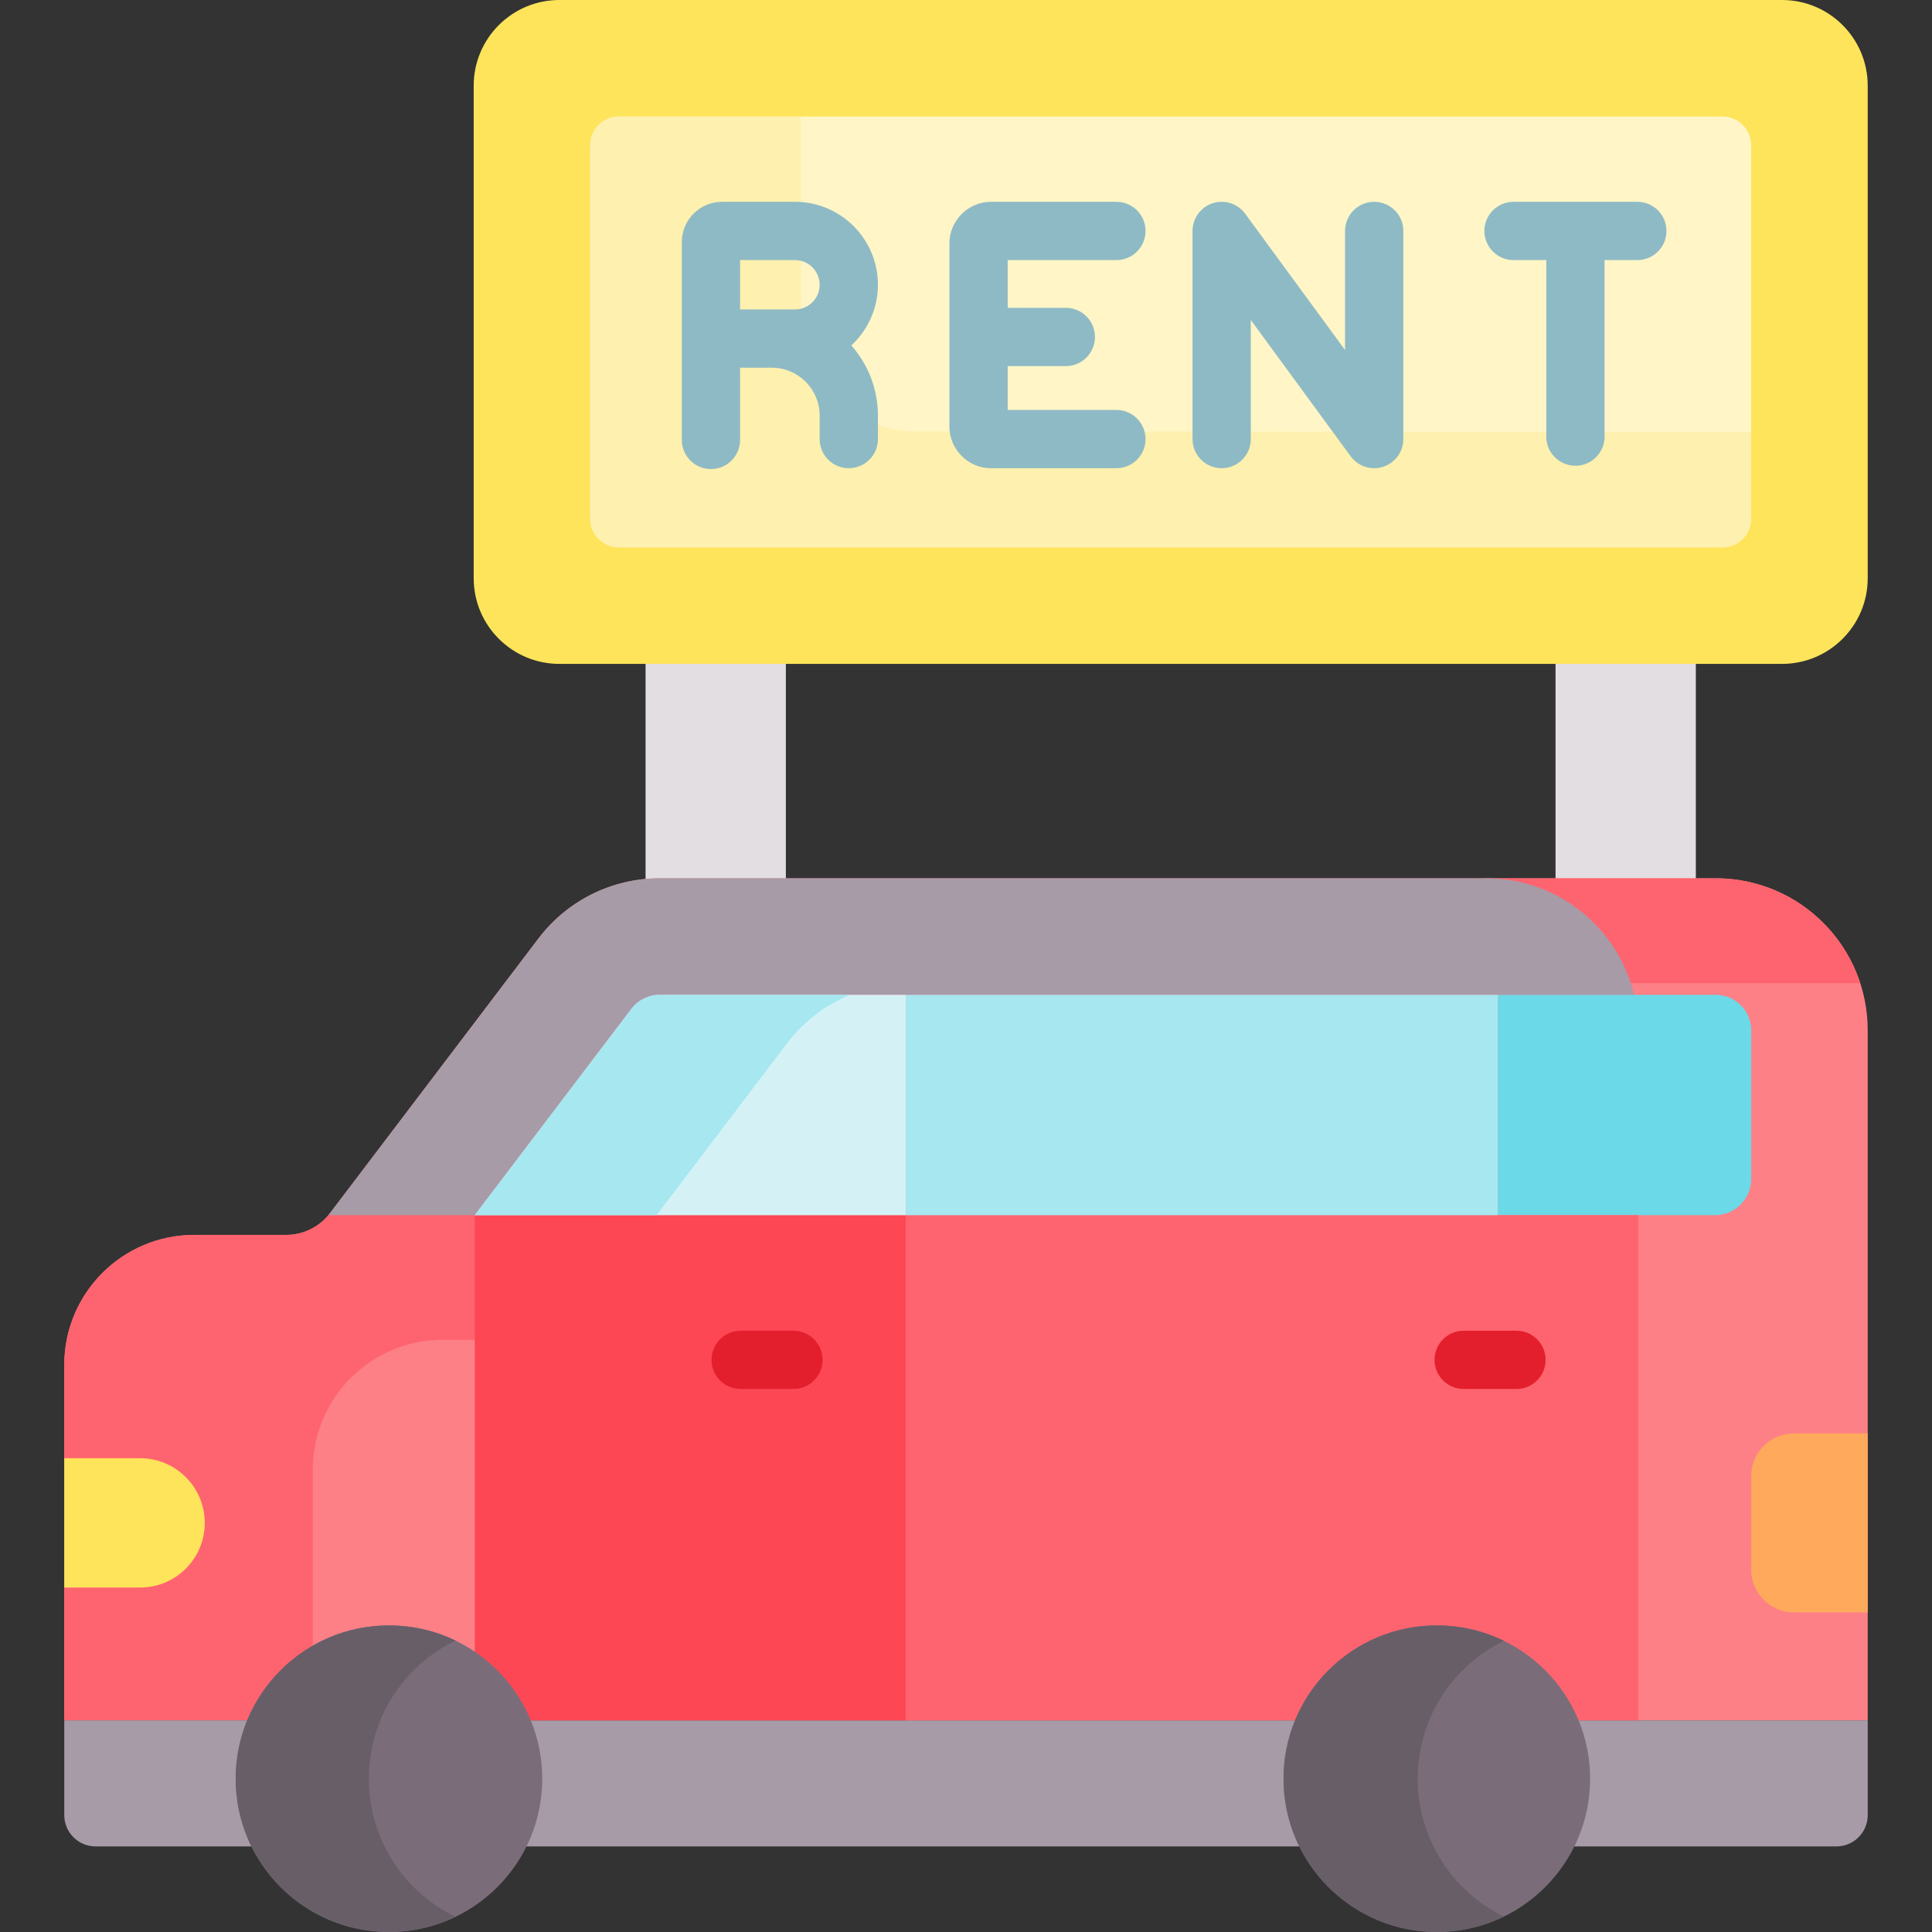
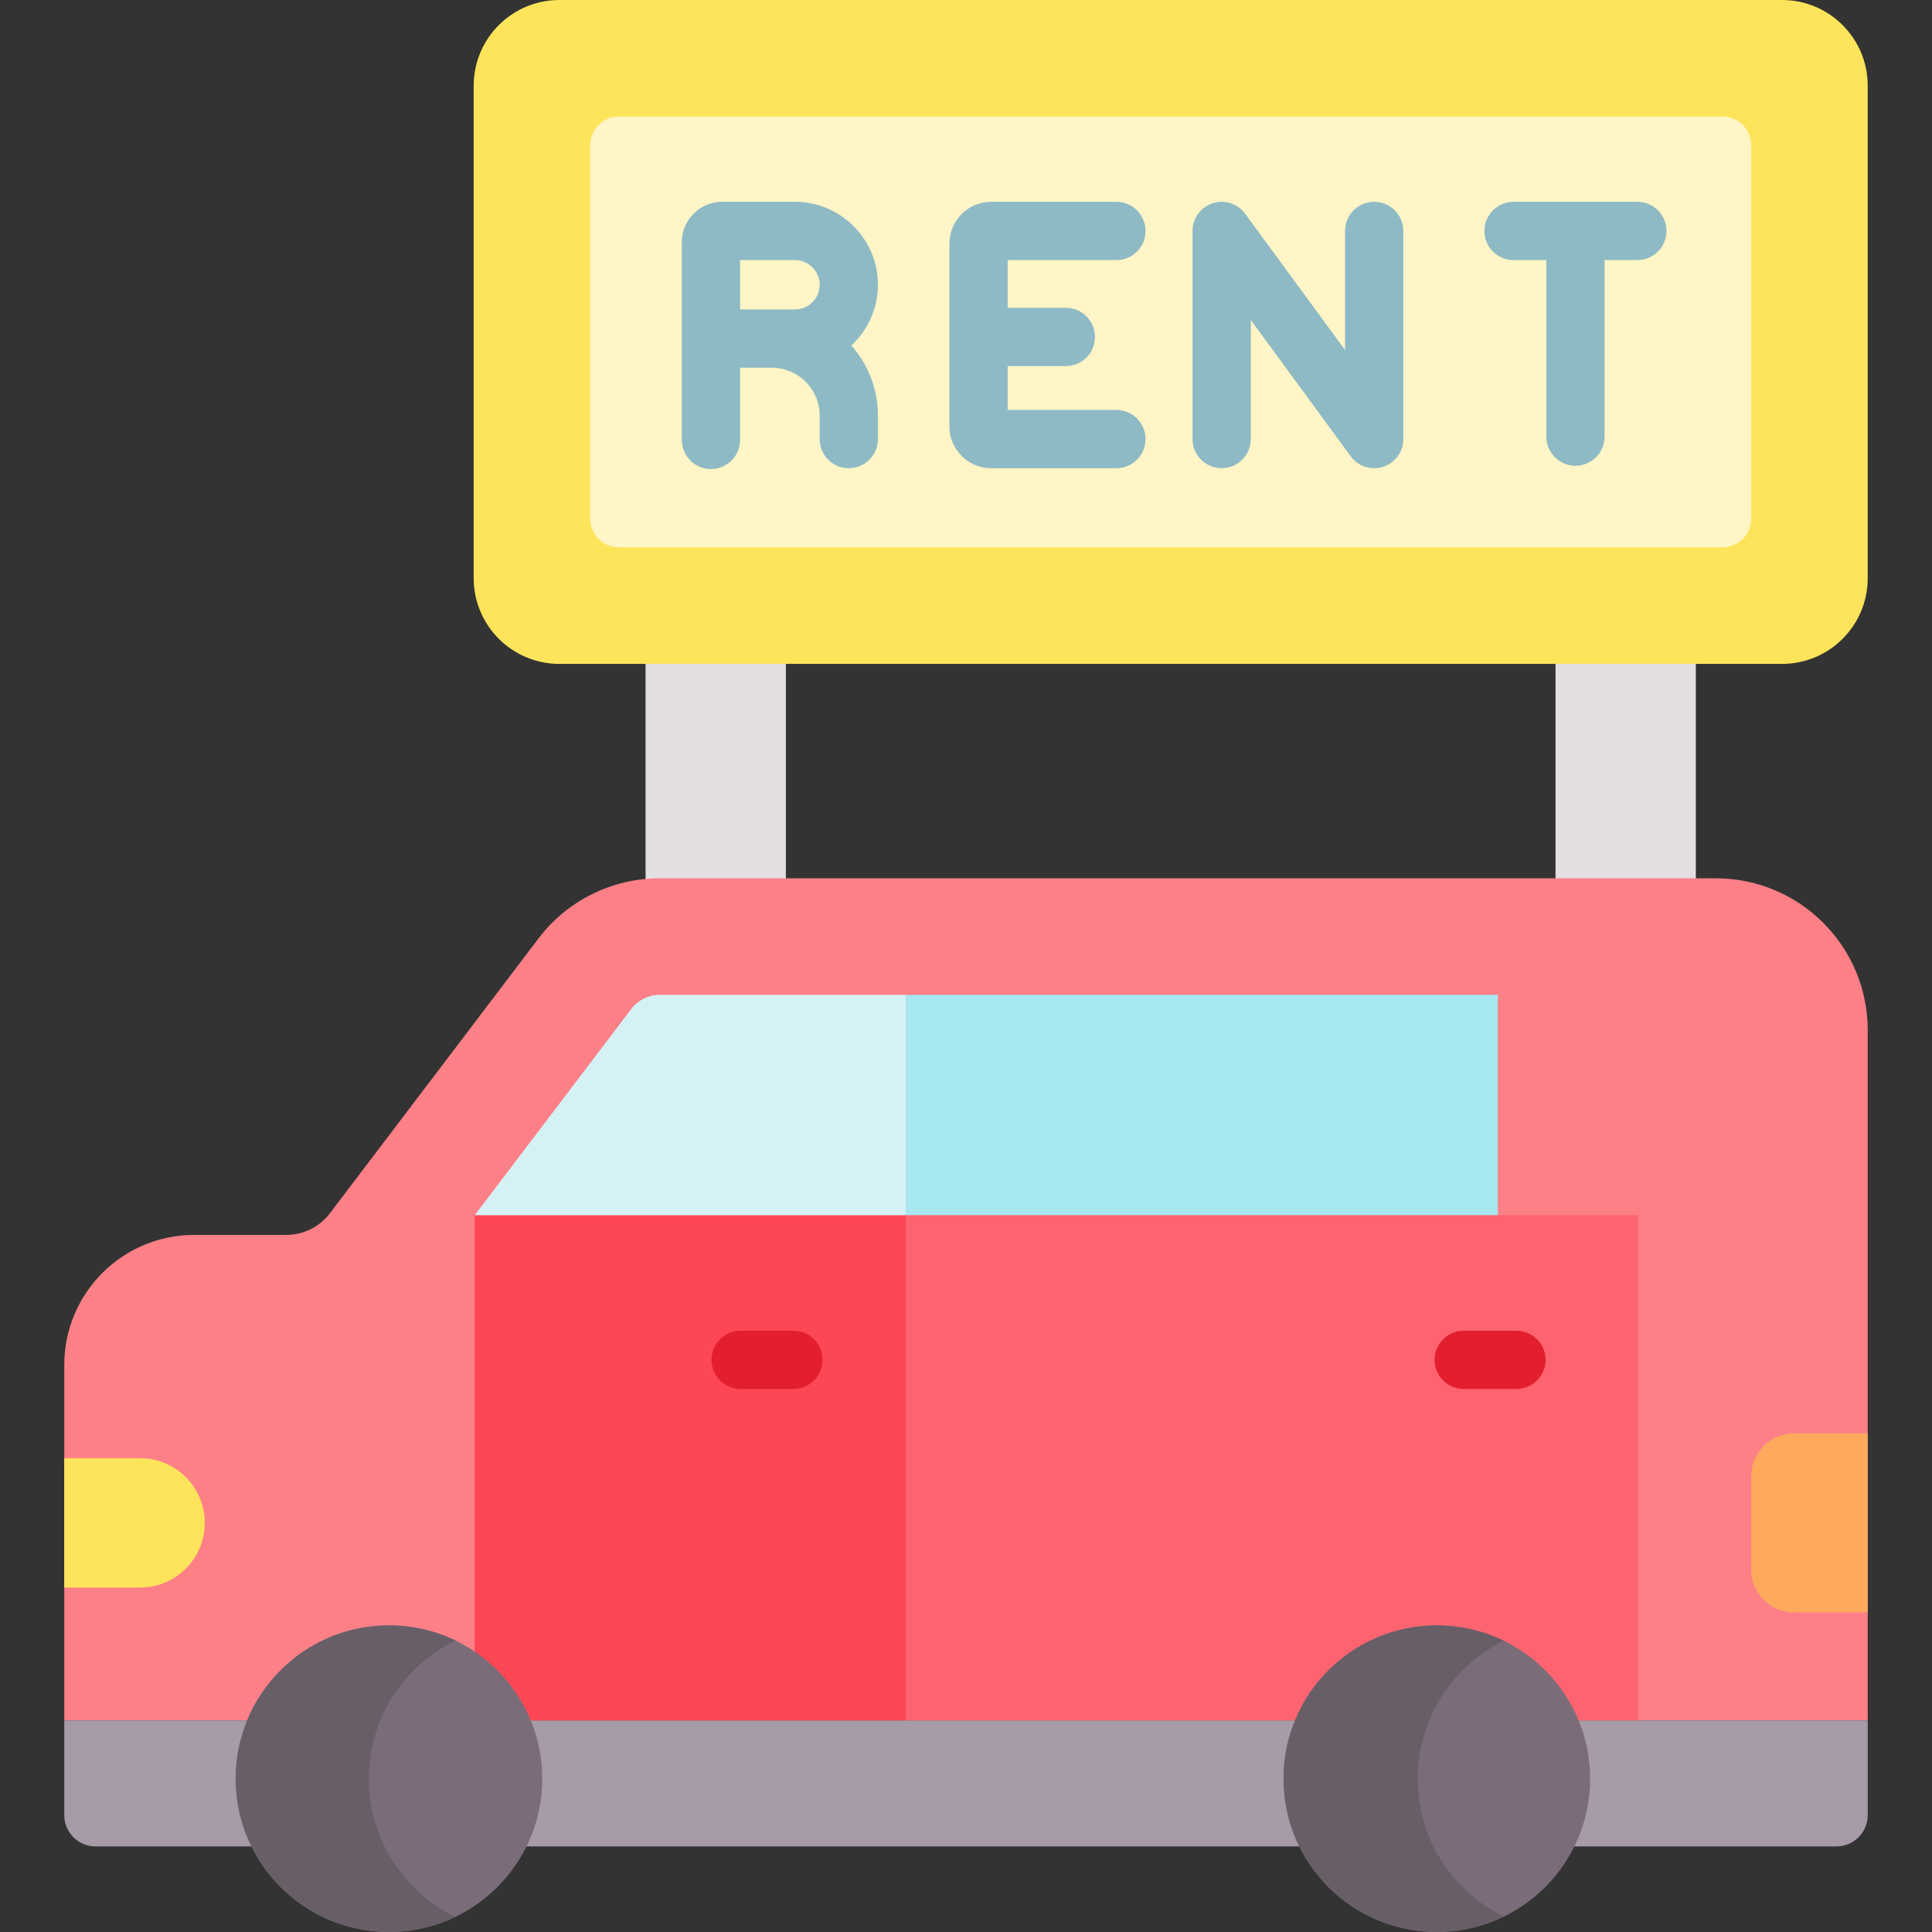
<svg xmlns="http://www.w3.org/2000/svg" id="Capa_1" height="512" viewBox="0 0 497.334 497.334" width="512">
  <rect x="0" y="0" width="497.334" height="497.334" fill="#333333" stroke="none" />
  <path d="m166.182 157.901h36.116v78.19h-36.116z" fill="#e2dee2" />
  <path d="m400.425 156.901h36.116v80.19h-36.116z" fill="#e2dee2" transform="matrix(-1 0 0 -1 836.966 393.991)" />
  <path d="m480.787 265.2v177.67h-464.24v-91.52c0-18.479 14.981-33.46 33.46-33.46h23.658c4.43 0 8.605-2.073 11.283-5.601l53.689-70.739c7.4-9.74 18.92-15.46 31.15-15.46h271.89c21.6 0 39.11 17.51 39.11 39.11z" fill="#fd8087" />
-   <path d="m80.517 378.351c0-18.479 14.981-33.46 33.46-33.46h23.658c4.43 0 8.605-2.073 11.283-5.602l53.689-70.739c7.4-9.74 18.92-15.46 31.15-15.46h245.109c-5.099-15.671-19.818-27.001-37.19-27.001h-59.07l-204.915 14.433c-12.23 0-92.744 71.766-92.744 71.766-2.678 3.529-6.853 5.601-11.283 5.601h-23.657c-18.479 0-33.46 14.98-33.46 33.46v24.028l21 15.458-21 17.829v34.206h63.97z" fill="#fe646f" />
  <path d="m480.787 442.87v24.38c0 4.45-3.61 8.05-8.05 8.05h-67.46-70.82-198.92-70.82-40.12c-4.45 0-8.05-3.6-8.05-8.05v-24.38h47.08 73 196.74 73z" fill="#a79ba7" />
  <path d="m36.067 408.664h-19.52v-33.287h19.521c9.192 0 16.643 7.451 16.643 16.643 0 9.193-7.452 16.644-16.644 16.644z" fill="#fee45a" />
-   <path d="m420.647 256.09h-35.07-152.41-63.38c-2.83 0-5.54 1.35-7.25 3.6l-40.32 53.11h-37.66l54.08-71.25c7.4-9.74 18.92-15.46 31.15-15.46h212.82c18.46 0 33.94 12.79 38.04 30z" fill="#a79ba7" />
-   <path d="m441.677 256.09c5.01 0 9.11 4.1 9.11 9.11v38.295c0 5.139-4.166 9.305-9.305 9.305h-19.765-36.14v-56.71h35.07z" fill="#6bd9e7" />
  <path d="m421.717 312.8v130.07h-188.55v-90.45-39.62h152.41z" fill="#fe646f" />
  <path d="m233.167 256.09h152.41v56.71h-152.41z" fill="#a6e7f0" />
  <path d="m233.167 352.42v90.45h-110.95v-17.7-112.37h110.95z" fill="#fd4755" />
  <path d="m233.167 256.09v56.71h-110.95l40.32-53.11c1.71-2.25 4.42-3.6 7.25-3.6z" fill="#d4f2f6" />
-   <path d="m169.787 256.09c-2.83 0-5.54 1.35-7.25 3.6l-40.32 53.11h46.806l33.584-44.249c4.243-5.585 9.845-9.84 16.156-12.461z" fill="#a6e7f0" />
  <path d="m204.252 357.552h-13.595c-4.143 0-7.5-3.357-7.5-7.5s3.357-7.5 7.5-7.5h13.595c4.143 0 7.5 3.357 7.5 7.5s-3.357 7.5-7.5 7.5z" fill="#e41f2d" />
  <path d="m390.371 357.552h-13.596c-4.143 0-7.5-3.357-7.5-7.5s3.357-7.5 7.5-7.5h13.596c4.143 0 7.5 3.357 7.5 7.5s-3.357 7.5-7.5 7.5z" fill="#e41f2d" />
  <path d="m461.775 415.055h19.009v-46.068h-19.009c-6.07 0-10.99 4.921-10.99 10.99v24.087c-.001 6.071 4.92 10.991 10.99 10.991z" fill="#fea95c" />
  <path d="m480.787 22.06v126.78c0 12.18-9.88 22.06-22.06 22.06h-314.73c-12.18 0-22.06-9.88-22.06-22.06v-126.78c0-12.18 9.88-22.06 22.06-22.06h314.73c12.18 0 22.06 9.88 22.06 22.06z" fill="#fee45a" />
  <path d="m450.787 37.379v96.143c0 4.075-3.303 7.379-7.379 7.379h-284.092c-4.075 0-7.379-3.303-7.379-7.379v-96.143c0-4.075 3.303-7.379 7.379-7.379h284.093c4.075 0 7.378 3.304 7.378 7.379z" fill="#fff5c6" />
-   <path d="m450.787 111.209v22.313c0 4.075-3.304 7.379-7.379 7.379h-284.092c-4.075 0-7.379-3.304-7.379-7.379v-96.143c0-4.075 3.304-7.379 7.379-7.379h46.831v51.414c0 16.369 13.264 29.643 29.634 29.653z" fill="#fef0ae" />
  <g fill="#8ebac5">
    <path d="m225.997 73.303c0-11.773-9.578-21.352-21.352-21.352h-18.779c-5.71 0-10.354 4.646-10.354 10.355v22.364 2.486 26.088c0 4.143 3.357 7.5 7.5 7.5s7.5-3.357 7.5-7.5v-18.588h8.161c6.796 0 12.324 5.528 12.324 12.324v6.045c0 4.143 3.357 7.5 7.5 7.5s7.5-3.357 7.5-7.5v-6.045c0-6.917-2.589-13.238-6.842-18.057 4.197-3.901 6.842-9.451 6.842-15.62zm-35.485 6.353v-12.704h14.134c3.502 0 6.352 2.85 6.352 6.353 0 3.502-2.85 6.352-6.352 6.352h-5.973-8.161z" />
    <path d="m287.383 105.525h-27.985v-11.286h14.964c4.143 0 7.5-3.357 7.5-7.5s-3.357-7.5-7.5-7.5h-14.964v-12.287h27.985c4.143 0 7.5-3.357 7.5-7.5s-3.357-7.5-7.5-7.5h-32.255c-5.917 0-10.73 4.813-10.73 10.73v47.113c0 5.916 4.813 10.729 10.73 10.729h32.255c4.143 0 7.5-3.357 7.5-7.5s-3.358-7.499-7.5-7.499z" />
    <path d="m353.742 120.526c-2.345 0-4.61-1.103-6.051-3.067l-25.711-35.085v30.651c0 4.143-3.357 7.5-7.5 7.5s-7.5-3.357-7.5-7.5v-53.573c0-3.243 2.085-6.119 5.168-7.128 3.082-1.009 6.464.078 8.382 2.694l25.712 35.085v-30.651c0-4.143 3.357-7.5 7.5-7.5s7.5 3.357 7.5 7.5v53.573c0 3.243-2.085 6.119-5.168 7.128-.768.251-1.554.372-2.332.373z" />
    <path d="m421.482 51.952h-31.872c-4.143 0-7.5 3.357-7.5 7.5s3.357 7.5 7.5 7.5h8.437v45.442c0 4.143 3.357 7.5 7.5 7.5s7.5-3.357 7.5-7.5v-45.442h8.436c4.143 0 7.5-3.357 7.5-7.5s-3.358-7.5-7.501-7.5z" />
  </g>
  <circle cx="100.127" cy="457.872" fill="#7a6d79" r="39.461" />
  <path d="m94.948 457.872c0-15.651 9.112-29.173 22.32-35.553-5.184-2.504-10.998-3.908-17.141-3.908-21.794 0-39.461 17.667-39.461 39.461s17.667 39.461 39.461 39.461c6.143 0 11.957-1.404 17.141-3.908-13.208-6.379-22.32-19.902-22.32-35.553z" fill="#685e68" />
  <circle cx="369.867" cy="457.872" fill="#7a6d79" r="39.461" />
  <path d="m364.952 457.872c0-15.598 9.052-29.079 22.188-35.485-5.218-2.544-11.078-3.976-17.273-3.976-21.794 0-39.461 17.667-39.461 39.461s17.667 39.461 39.461 39.461c6.196 0 12.056-1.432 17.273-3.976-13.135-6.406-22.188-19.887-22.188-35.485z" fill="#685e68" />
</svg>